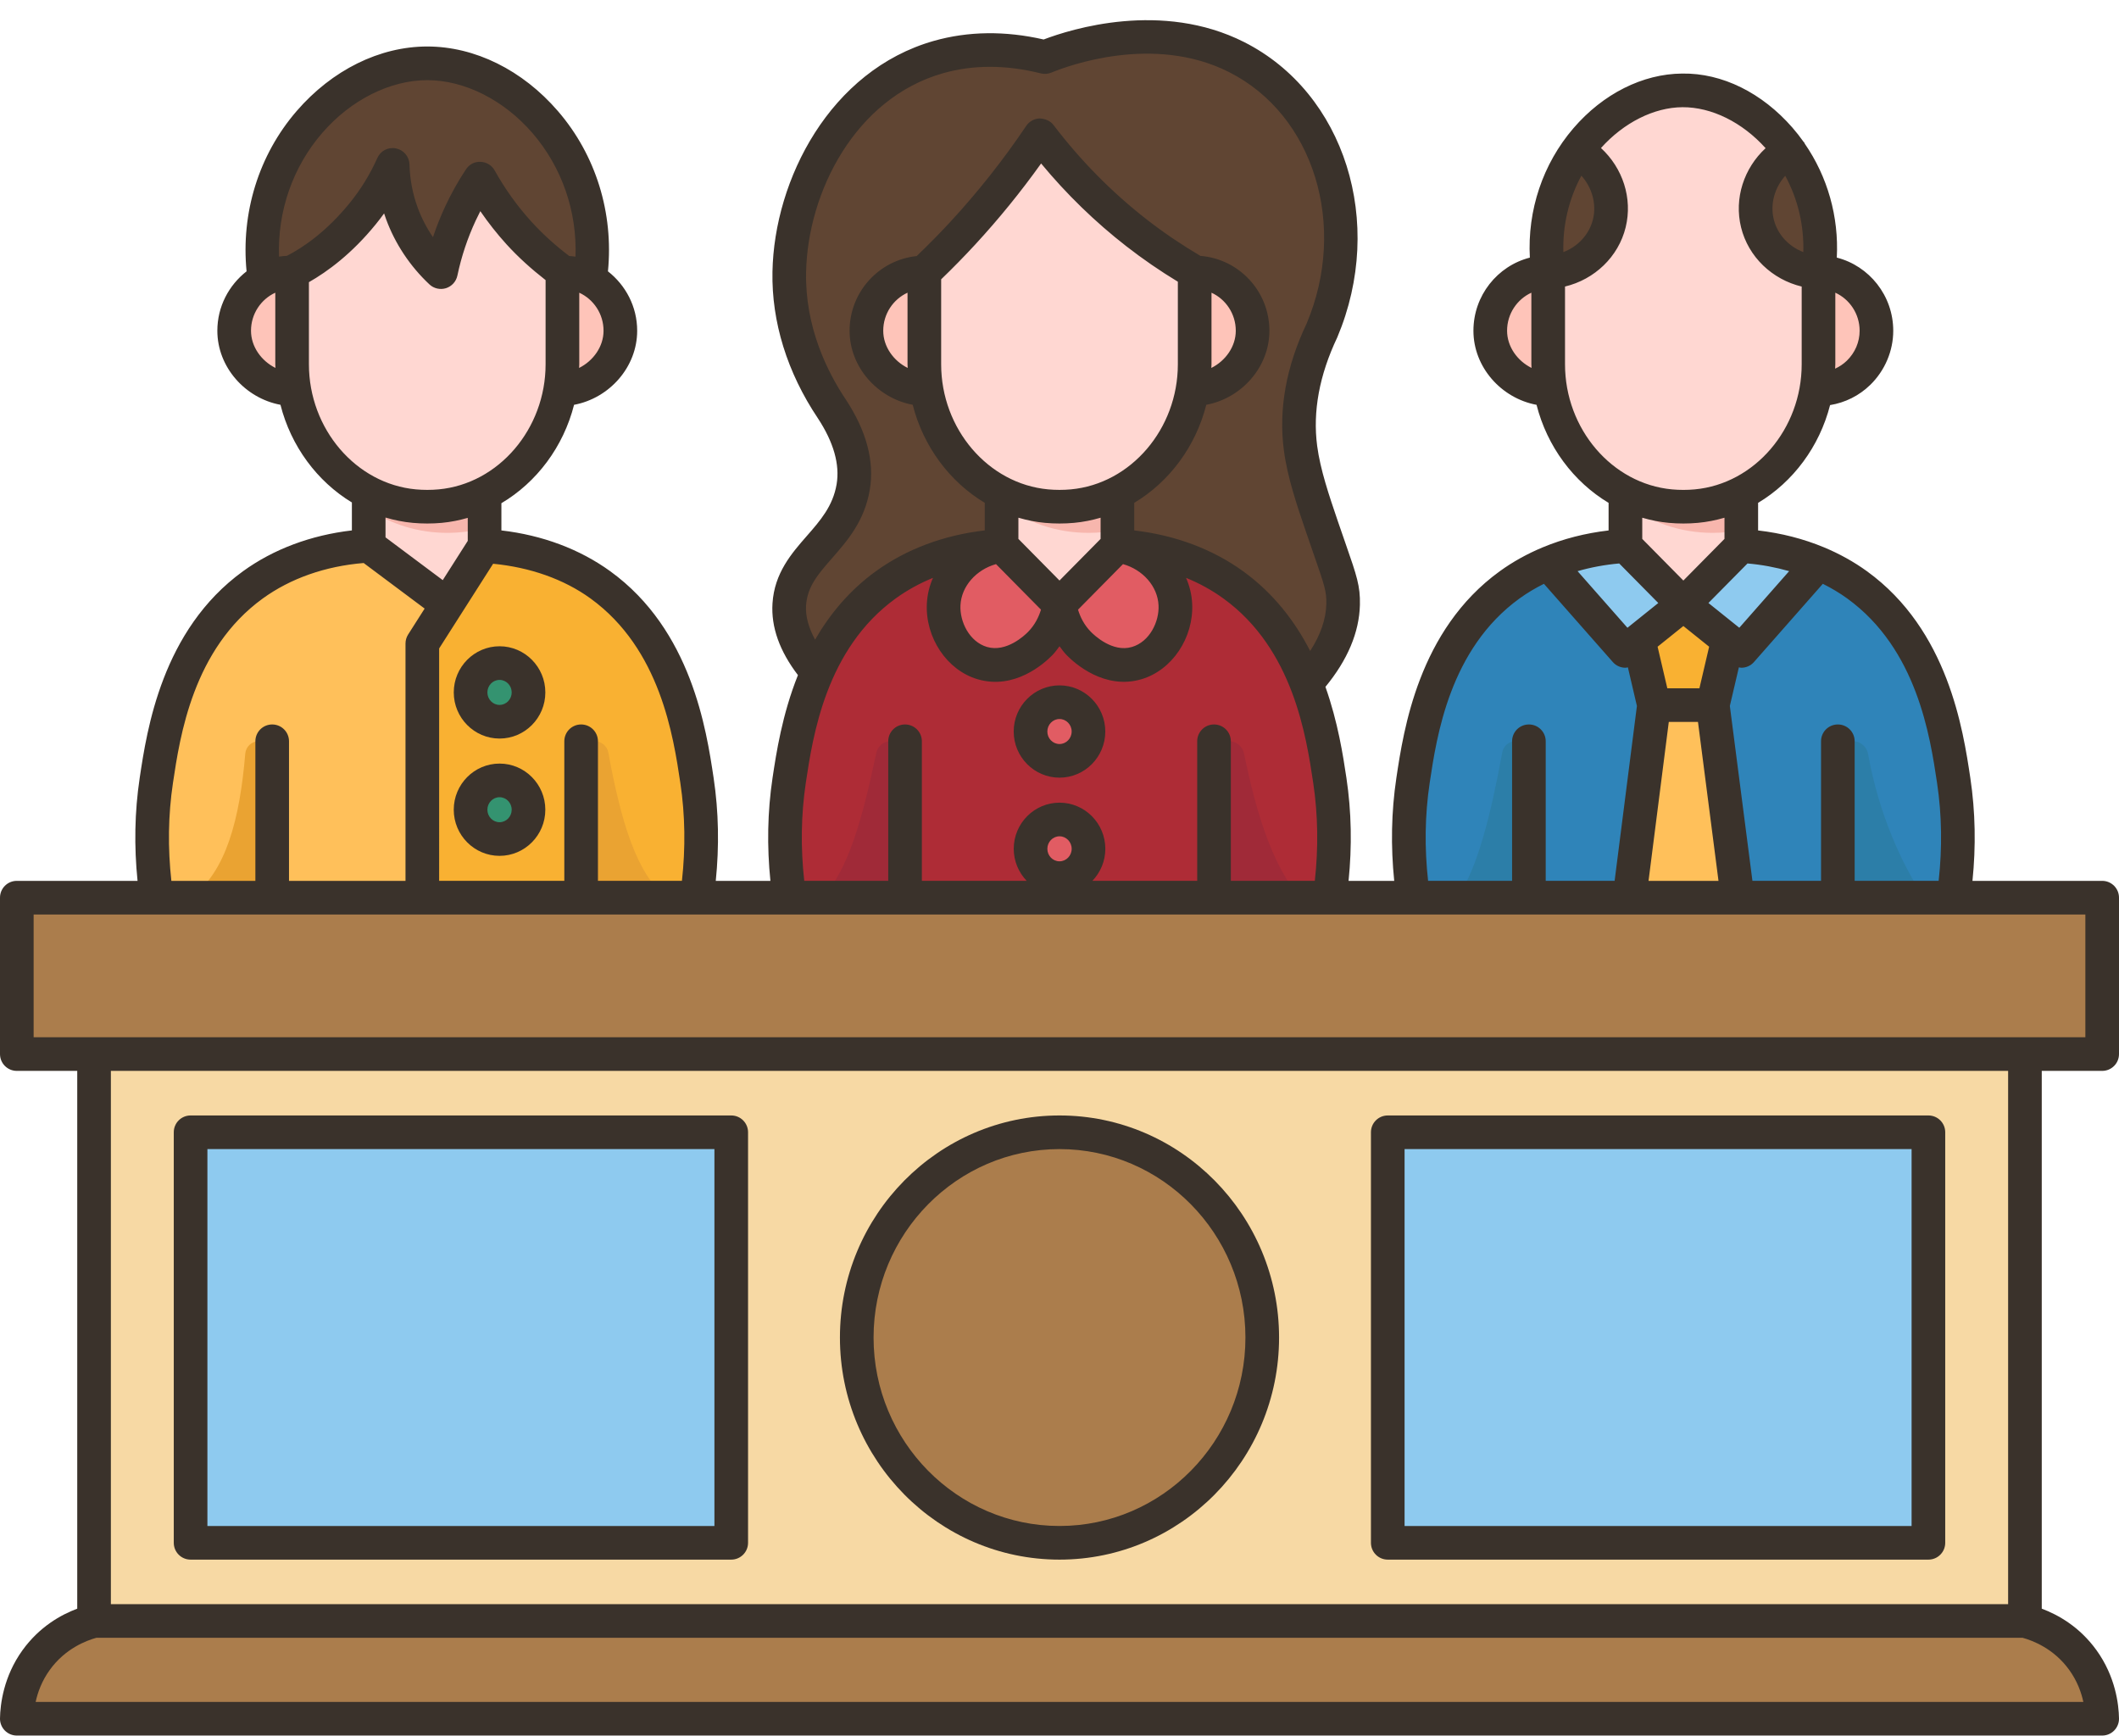
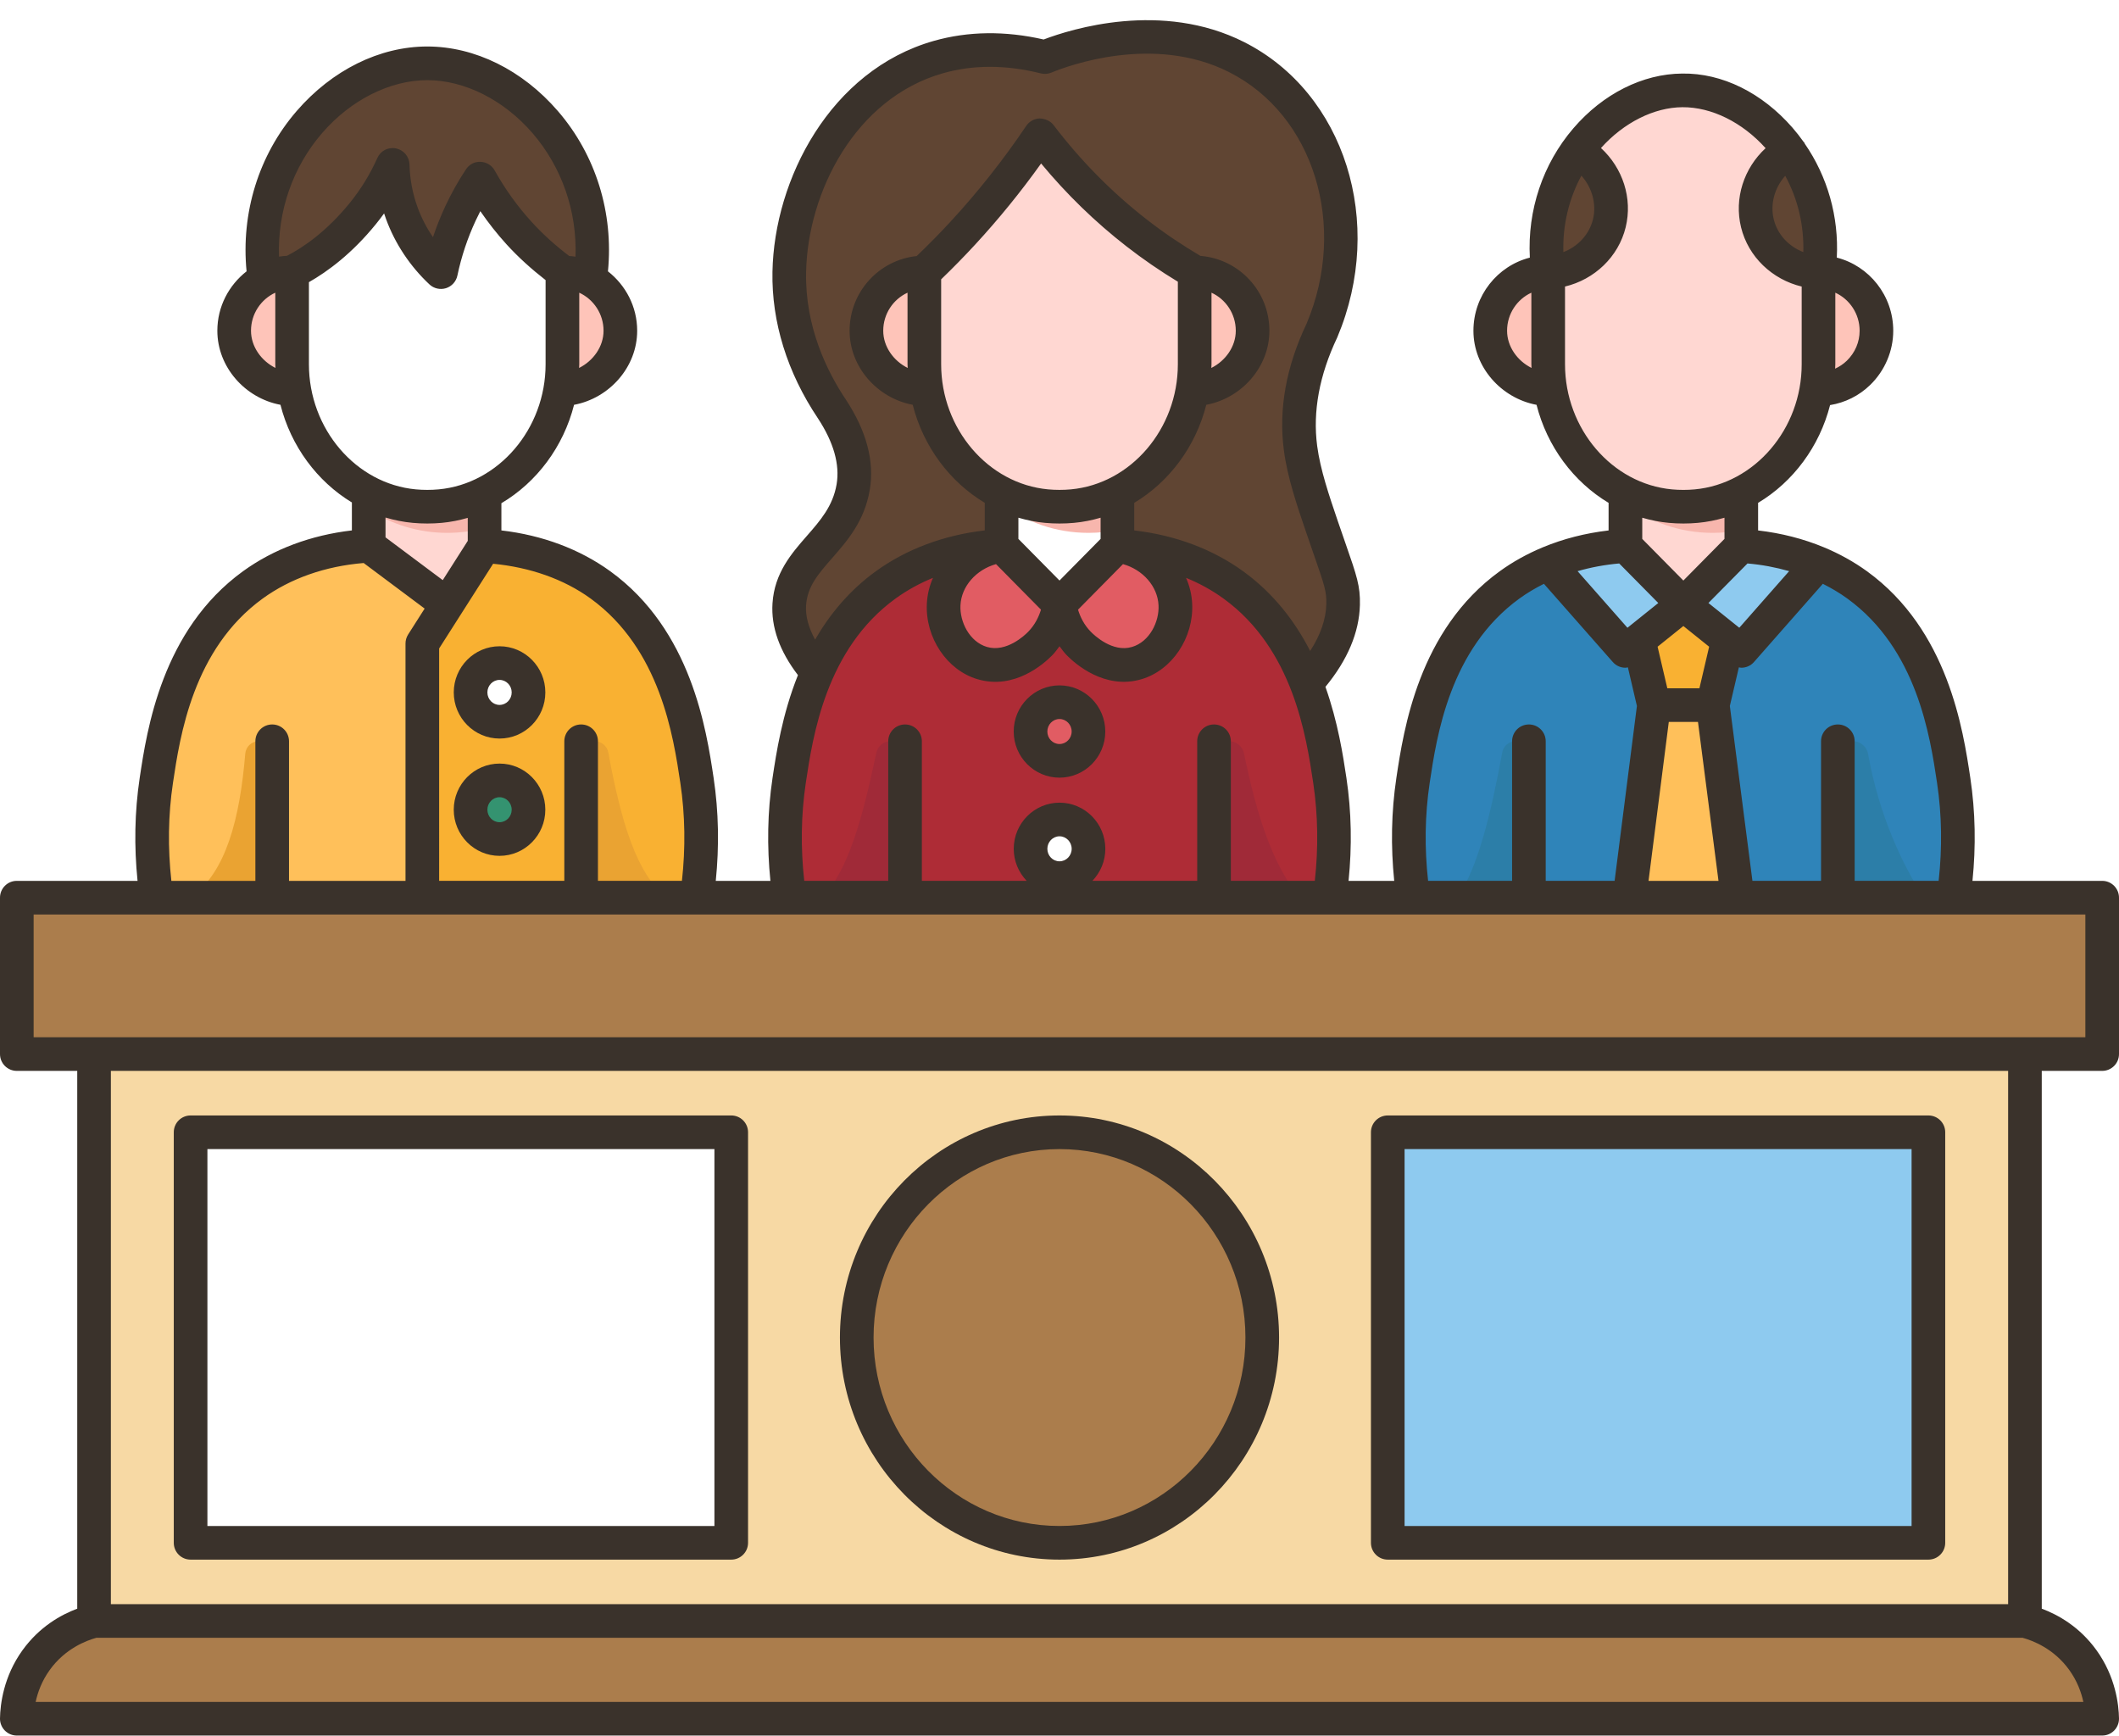
<svg xmlns="http://www.w3.org/2000/svg" height="103.2" preserveAspectRatio="xMidYMid meet" version="1.0" viewBox="-0.0 -1.2 126.0 103.2" width="126.0" zoomAndPan="magnify">
  <g>
    <g>
      <g>
        <g>
          <g>
            <path d="M63,66.123c6.66,0,12.06,5.46,12.06,12.2c0,6.74-5.4,12.21-12.06,12.21s-12.06-5.47-12.06-12.21 C50.94,71.583,56.34,66.123,63,66.123z" fill="#ab7d4c" />
          </g>
          <g>
-             <path d="M11.33 66.123H43.48V90.533H11.33z" fill="#8ecaef" />
-           </g>
+             </g>
          <g>
            <path d="M82.52 66.123H114.67V90.533H82.52z" fill="#8ecaef" />
          </g>
          <g>
            <path d="M29.7,45.203c0.95,0,1.73,0.78,1.73,1.74s-0.78,1.74-1.73,1.74c-0.95,0-1.72-0.78-1.72-1.74 S28.75,45.203,29.7,45.203z" fill="#349370" />
          </g>
          <g>
-             <path d="M29.7,38.223c0.95,0,1.73,0.78,1.73,1.75c0,0.96-0.78,1.74-1.73,1.74 c-0.95,0-1.72-0.78-1.72-1.74C27.98,39.003,28.75,38.223,29.7,38.223z" fill="#349370" />
-           </g>
+             </g>
          <g>
-             <path d="M63,47.523c0.95,0,1.72,0.78,1.72,1.75c0,0.96-0.77,1.74-1.72,1.74c-0.95,0-1.72-0.78-1.72-1.74 C61.28,48.303,62.05,47.523,63,47.523z" fill="#e15c63" />
-           </g>
+             </g>
          <g>
            <path d="M63,40.553c0.95,0,1.72,0.78,1.72,1.74s-0.77,1.75-1.72,1.75c-0.95,0-1.72-0.79-1.72-1.75 S62.05,40.553,63,40.553z" fill="#e15c63" />
          </g>
          <g>
            <path d="M102.75 36.863L102.75 36.873 101.84 40.723 100.1 40.723 98.35 40.723 97.45 36.863 100.1 34.743z" fill="#f9b132" />
          </g>
          <g>
            <path d="M101.84 40.723L103.32 52.173 96.89 52.173 98.35 40.723 100.1 40.723z" fill="#ffc05a" />
          </g>
          <g>
            <path d="M96.65,31.253l3.45,3.49l-2.65,2.12l-0.8,0.64l-4.59-5.21 C93.22,31.803,94.75,31.363,96.65,31.253z" fill="#8ecaef" />
          </g>
          <g>
            <path d="M108.13,32.293l-4.59,5.21l-0.79-0.63v-0.01l-2.65-2.12l3.44-3.49 C105.44,31.363,106.97,31.793,108.13,32.293z" fill="#8ecaef" />
          </g>
          <g>
            <path d="M69.89,34.743c0.07,1.45-0.83,3.05-2.3,3.48c-1.74,0.52-3.2-0.91-3.44-1.16 c-0.85-0.87-1.08-1.89-1.15-2.32l3.44-3.49C68.37,31.493,69.8,33.023,69.89,34.743z" fill="#e15c63" />
          </g>
          <g>
            <path d="M59.56,31.253l3.44,3.49c-0.07,0.43-0.3,1.45-1.15,2.32c-0.24,0.25-1.7,1.68-3.44,1.16 c-1.47-0.43-2.37-2.03-2.3-3.48C56.2,33.023,57.63,31.493,59.56,31.253z" fill="#e15c63" />
          </g>
          <g>
            <path d="M93.77,7.773c1.53,0.85,2.33,2.64,1.92,4.31c-0.4,1.63-1.89,2.83-3.63,2.9 C91.66,12.213,92.41,9.693,93.77,7.773z" fill="#604533" />
          </g>
          <g>
            <path d="M106.41,7.783c1.36,1.91,2.12,4.43,1.72,7.2c-1.74-0.07-3.23-1.27-3.63-2.9 C104.09,10.413,104.89,8.633,106.41,7.783z" fill="#604533" />
          </g>
          <g>
            <path d="M25.41,2.563c5.36,0,10.73,5.8,9.69,12.85c-0.5-0.27-1.06-0.43-1.66-0.43 c-0.77-0.57-1.67-1.33-2.58-2.33c-1.06-1.16-1.8-2.3-2.32-3.23c-0.39,0.58-0.79,1.27-1.16,2.07c-0.6,1.3-0.95,2.5-1.16,3.49 c-0.63-0.59-1.67-1.73-2.32-3.49c-0.42-1.14-0.53-2.16-0.55-2.89c-0.37,0.83-0.93,1.85-1.77,2.89 c-1.53,1.89-3.1,2.93-4.21,3.49c-0.6,0-1.17,0.16-1.66,0.43C14.67,8.363,20.04,2.563,25.41,2.563z" fill="#604533" />
          </g>
          <g>
            <path d="M78.6,30.093c1.02,2.99,1.29,3.5,1.26,4.65c-0.02,1.09-0.39,2.7-2.17,4.68 c-0.84-2.11-2.15-4.26-4.36-5.85c-1-0.72-3.26-2.11-6.89-2.32v-3.13v-0.01c2.34-1.15,4.01-3.49,4.47-6.16 c1.89,0,3.57-1.57,3.57-3.49c0-1.91-1.55-3.48-3.44-3.48c-1.09-0.63-2.25-1.4-3.45-2.33c-2.52-1.96-4.39-4.04-5.74-5.81 c-1.24,1.84-2.75,3.82-4.59,5.81c-0.77,0.84-1.54,1.61-2.3,2.33c-1.89,0-3.44,1.57-3.44,3.48c0,1.92,1.68,3.49,3.57,3.49 c0.46,2.67,2.13,5.01,4.47,6.16v0.01v3.13c-3.63,0.21-5.89,1.6-6.89,2.32c-1.98,1.43-3.24,3.31-4.08,5.2 c-1.33-1.55-1.73-2.89-1.66-4.03c0.19-2.9,3.26-3.79,3.8-6.98c0.18-1.06,0.08-2.6-1.27-4.65c-1.08-1.61-2.6-4.47-2.53-8.13 c0.09-4.92,3.05-11.14,8.87-12.79c2.52-0.72,4.86-0.37,6.33,0c0.77-0.32,6.38-2.54,11.4,0c5.31,2.68,7.88,9.61,5.07,16.27 c-1.5,3.15-1.45,5.6-1.27,6.98C77.53,26.953,78.07,28.533,78.6,30.093z" fill="#604533" />
          </g>
          <g>
            <path d="M90.91,52.173h-6.89c-0.23-1.53-0.44-4.01,0-6.97c0.43-2.86,1.26-8.38,5.74-11.63 c0.47-0.34,1.24-0.84,2.3-1.28l4.59,5.21l0.8-0.64l0.9,3.86l-1.46,11.45H90.91z" fill="#2f84b9" />
          </g>
          <g>
            <path d="M109.28,52.173h-5.96l-1.48-11.45l0.91-3.85l0.79,0.63l4.59-5.21c1.07,0.44,1.82,0.94,2.3,1.28 c4.48,3.25,5.31,8.77,5.74,11.63c0.44,2.96,0.23,5.44,0,6.97H109.28z" fill="#2f84b9" />
          </g>
          <g>
            <path d="M53.81,52.173h-6.88c-0.23-1.53-0.45-4.01,0-6.97c0.23-1.6,0.6-4.03,1.66-6.43 c0.84-1.89,2.1-3.77,4.08-5.2c1-0.72,3.26-2.11,6.89-2.32c-1.93,0.24-3.36,1.77-3.45,3.49c-0.07,1.45,0.83,3.05,2.3,3.48 c1.74,0.52,3.2-0.91,3.44-1.16c0.85-0.87,1.08-1.89,1.15-2.32c0.07,0.43,0.3,1.45,1.15,2.32c0.24,0.25,1.7,1.68,3.44,1.16 c1.47-0.43,2.37-2.03,2.3-3.48c-0.09-1.72-1.52-3.25-3.45-3.49c3.63,0.21,5.89,1.6,6.89,2.32c2.21,1.59,3.52,3.74,4.36,5.85 c0.85,2.18,1.17,4.33,1.38,5.78c0.45,2.96,0.23,5.44,0,6.97h-6.88H63H53.81z M64.72,42.293c0-0.96-0.77-1.74-1.72-1.74 c-0.95,0-1.72,0.78-1.72,1.74s0.77,1.75,1.72,1.75C63.95,44.043,64.72,43.253,64.72,42.293z M64.72,49.273 c0-0.97-0.77-1.75-1.72-1.75c-0.95,0-1.72,0.78-1.72,1.75c0,0.96,0.77,1.74,1.72,1.74C63.95,51.013,64.72,50.233,64.72,49.273z" fill="#ae2c36" />
          </g>
          <g>
            <path d="M28.81,28.133v3.12l-2.22,3.49l-4.66-3.49v-3.14l0.01-0.01c0.82,0.43,1.73,0.7,2.7,0.79 c0.25,0.02,0.51,0.03,0.77,0.03c0.26,0,0.51-0.01,0.77-0.03C27.12,28.803,28.01,28.543,28.81,28.133z" fill="#ffd7d2" />
          </g>
          <g>
-             <path d="M66.44,28.113v3.14L63,34.743l-3.44-3.49v-3.14c0.82,0.42,1.72,0.69,2.67,0.78 c0.25,0.02,0.51,0.03,0.77,0.03s0.52-0.01,0.77-0.03C64.72,28.803,65.62,28.533,66.44,28.113z" fill="#ffd7d2" />
-           </g>
+             </g>
          <g>
            <path d="M103.54,28.113v3.14l-3.44,3.49l-3.45-3.49v-3.13l0.01-0.01c0.82,0.42,1.72,0.69,2.67,0.78 c0.25,0.02,0.51,0.03,0.77,0.03c0.25,0,0.51-0.01,0.77-0.03C101.82,28.803,102.72,28.533,103.54,28.113z" fill="#ffd7d2" />
          </g>
          <g>
            <path d="M17.37,20.463c0,0.51,0.04,1,0.13,1.49c-1.89,0-3.58-1.57-3.58-3.49c0-1.3,0.73-2.45,1.79-3.05 c0.49-0.27,1.06-0.43,1.66-0.43V20.463z" fill="#fec4b9" />
          </g>
          <g>
            <path d="M35.1,15.413c1.06,0.6,1.79,1.75,1.79,3.05c0,1.92-1.68,3.49-3.57,3.49h-0.01 c0.09-0.49,0.13-0.98,0.13-1.49v-5.48C34.04,14.983,34.6,15.143,35.1,15.413z" fill="#fec4b9" />
          </g>
          <g>
            <path d="M54.96,20.463c0,0.51,0.04,1,0.13,1.49c-1.89,0-3.57-1.57-3.57-3.49c0-1.91,1.55-3.48,3.44-3.48 V20.463z" fill="#fec4b9" />
          </g>
          <g>
            <path d="M71.04,14.983c1.89,0,3.44,1.57,3.44,3.48c0,1.92-1.68,3.49-3.57,3.49 c0.09-0.49,0.13-0.98,0.13-1.49V14.983z" fill="#fec4b9" />
          </g>
          <g>
            <path d="M92.06,20.463c0,0.51,0.04,1,0.13,1.49c-1.89,0-3.58-1.57-3.58-3.49c0-1.91,1.56-3.48,3.45-3.48 V20.463z" fill="#fec4b9" />
          </g>
          <g>
            <path d="M108.13,14.983c1.89,0,3.45,1.57,3.45,3.48c0,1.94-1.62,3.55-3.57,3.49H108 c0.09-0.49,0.13-0.98,0.13-1.49V14.983z" fill="#fec4b9" />
          </g>
          <g>
            <path d="M108.13,14.983v5.48c0,0.51-0.04,1-0.13,1.49c-0.46,2.67-2.13,5.01-4.46,6.16 c-0.82,0.42-1.72,0.69-2.67,0.78c-0.26,0.02-0.52,0.03-0.77,0.03c-0.26,0-0.52-0.01-0.77-0.03c-0.95-0.09-1.85-0.36-2.67-0.78 c-2.34-1.15-4.01-3.48-4.47-6.16c-0.09-0.49-0.13-0.98-0.13-1.49v-5.48c1.74-0.07,3.23-1.27,3.63-2.9 c0.41-1.67-0.39-3.46-1.92-4.31c1.57-2.19,3.93-3.58,6.26-3.6c2.37-0.02,4.78,1.38,6.38,3.61c-1.52,0.85-2.32,2.63-1.91,4.3 C104.9,13.713,106.39,14.913,108.13,14.983z" fill="#ffd7d2" />
          </g>
          <g>
-             <path d="M71.04,14.983v5.48c0,0.51-0.04,1-0.13,1.49c-0.46,2.67-2.13,5.01-4.47,6.16 c-0.82,0.42-1.72,0.69-2.67,0.78c-0.25,0.02-0.51,0.03-0.77,0.03c-0.26,0-0.52-0.01-0.77-0.03c-0.95-0.09-1.85-0.36-2.67-0.78 c-2.34-1.15-4.01-3.49-4.47-6.16c-0.09-0.49-0.13-0.98-0.13-1.49v-5.48c0.76-0.72,1.53-1.49,2.3-2.33 c1.84-1.99,3.35-3.97,4.59-5.81c1.35,1.77,3.22,3.85,5.74,5.81C68.79,13.583,69.95,14.353,71.04,14.983z" fill="#ffd7d2" />
+             <path d="M71.04,14.983v5.48c0,0.51-0.04,1-0.13,1.49c-0.46,2.67-2.13,5.01-4.47,6.16 c-0.82,0.42-1.72,0.69-2.67,0.78c-0.25,0.02-0.51,0.03-0.77,0.03c-0.95-0.09-1.85-0.36-2.67-0.78 c-2.34-1.15-4.01-3.49-4.47-6.16c-0.09-0.49-0.13-0.98-0.13-1.49v-5.48c0.76-0.72,1.53-1.49,2.3-2.33 c1.84-1.99,3.35-3.97,4.59-5.81c1.35,1.77,3.22,3.85,5.74,5.81C68.79,13.583,69.95,14.353,71.04,14.983z" fill="#ffd7d2" />
          </g>
          <g>
-             <path d="M28.81,28.133c-0.8,0.41-1.69,0.67-2.63,0.76c-0.26,0.02-0.51,0.03-0.77,0.03 s-0.52-0.01-0.77-0.03c-0.97-0.09-1.88-0.36-2.7-0.79c-2.32-1.16-3.99-3.48-4.44-6.15c-0.09-0.49-0.13-0.98-0.13-1.49v-5.48 c1.11-0.56,2.68-1.6,4.21-3.49c0.84-1.04,1.4-2.06,1.77-2.89c0.02,0.73,0.13,1.75,0.55,2.89c0.65,1.76,1.69,2.9,2.32,3.49 c0.21-0.99,0.56-2.19,1.16-3.49c0.37-0.8,0.77-1.49,1.16-2.07c0.52,0.93,1.26,2.07,2.32,3.23c0.91,1,1.81,1.76,2.58,2.33v5.48 c0,0.51-0.04,1-0.13,1.49C32.85,24.643,31.17,26.983,28.81,28.133z" fill="#ffd7d2" />
-           </g>
+             </g>
          <g>
            <path d="M34.55,52.173h-9.44v-15.11l1.48-2.32l2.22-3.49c3.63,0.21,5.89,1.6,6.89,2.32 c4.49,3.25,5.32,8.77,5.74,11.63c0.45,2.96,0.23,5.44,0,6.97H34.55z M31.43,39.973c0-0.97-0.78-1.75-1.73-1.75 c-0.95,0-1.72,0.78-1.72,1.75c0,0.96,0.77,1.74,1.72,1.74C30.65,41.713,31.43,40.933,31.43,39.973z M31.43,46.943 c0-0.96-0.78-1.74-1.73-1.74c-0.95,0-1.72,0.78-1.72,1.74s0.77,1.74,1.72,1.74C30.65,48.683,31.43,47.903,31.43,46.943z" fill="#f9b132" />
          </g>
          <g>
            <path d="M16.18,52.173H9.3c-0.23-1.53-0.45-4.01,0-6.97c0.42-2.86,1.25-8.38,5.74-11.63 c1-0.72,3.26-2.11,6.89-2.32l4.66,3.49l-1.48,2.32v15.11H16.18z" fill="#ffc05a" />
          </g>
          <g>
            <path d="M125 52.173L125 61.473 120.41 61.473 63 61.473 5.59 61.473 1 61.473 1 52.173 9.3 52.173 16.18 52.173 25.11 52.173 34.55 52.173 41.44 52.173 46.93 52.173 53.81 52.173 63 52.173 72.19 52.173 79.07 52.173 84.02 52.173 90.91 52.173 96.89 52.173 103.32 52.173 109.28 52.173 116.17 52.173z" fill="#ab7d4c" />
          </g>
          <g>
            <path d="M125,100.993c-20.67,0-41.33,0-62,0s-41.33,0-62,0c0.01-0.55,0.11-2.04,1.15-3.49 c1.23-1.71,2.96-2.2,3.44-2.32H63h57.41c0.48,0.12,2.21,0.61,3.44,2.32C124.89,98.953,124.99,100.443,125,100.993z" fill="#ab7d4c" />
          </g>
          <g>
            <path d="M120.41,61.473v33.71H63H5.59v-33.71H63H120.41z M114.67,90.533v-24.41H82.52v24.41H114.67z M75.06,78.323c0-6.74-5.4-12.2-12.06-12.2s-12.06,5.46-12.06,12.2c0,6.74,5.4,12.21,12.06,12.21S75.06,85.063,75.06,78.323z M43.48,90.533v-24.41H11.33v24.41H43.48z" fill="#f7d9a4" />
          </g>
        </g>
        <g>
          <g>
            <g>
              <path d="M52.949,42.873c-0.407,0-0.758,0.289-0.842,0.688c-0.815,3.868-1.688,7.103-3.256,8.612h4.959 v-8.439C53.81,43.258,53.425,42.873,52.949,42.873z" fill="#a02a38" />
            </g>
            <g>
              <path d="M73.975,43.603c-0.086-0.42-0.453-0.73-0.882-0.73c-0.498,0-0.901,0.403-0.901,0.901 l-0.001,8.399h5.087C75.673,50.195,74.737,47.338,73.975,43.603z" fill="#a02a38" />
            </g>
          </g>
          <g>
            <g>
              <path d="M90.112,42.873c-0.385,0-0.714,0.279-0.784,0.658c-0.685,3.733-1.491,6.982-2.69,8.642h4.272 v-8.502C90.91,43.23,90.553,42.873,90.112,42.873z" fill="#2c7ea8" />
            </g>
            <g>
              <path d="M111.081,43.634c-0.078-0.437-0.449-0.762-0.893-0.762c-0.502,0-0.908,0.407-0.908,0.908v8.392 h5.124C113.129,50.246,111.731,47.277,111.081,43.634z" fill="#2c7ea8" />
            </g>
          </g>
          <g>
            <g>
              <path d="M15.379,42.873c-0.418,0-0.761,0.325-0.796,0.741c-0.322,3.844-1.13,7.056-3.252,8.559h4.85 v-8.499C16.18,43.231,15.822,42.873,15.379,42.873z" fill="#eaa332" />
            </g>
            <g>
              <path d="M36.174,43.551c-0.071-0.39-0.409-0.678-0.805-0.678c-0.452,0-0.819,0.367-0.819,0.819v8.481 h5.11C37.876,50.848,36.919,47.633,36.174,43.551z" fill="#eaa332" />
            </g>
          </g>
          <g>
            <path d="M103.54,28.113v2.2c-0.55,0.11-1.12,0.17-1.7,0.17c-1.96,0-3.76-0.65-5.19-1.76v-0.6l0.01-0.01 c0.82,0.42,1.72,0.69,2.67,0.78c0.25,0.02,0.51,0.03,0.77,0.03c0.25,0,0.51-0.01,0.77-0.03 C101.82,28.803,102.72,28.533,103.54,28.113z" fill="#f7b6ad" />
          </g>
          <g>
            <path d="M28.81,28.133v2.06c-0.71,0.19-1.45,0.29-2.22,0.29c-1.72,0-3.32-0.51-4.66-1.39v-0.98 l0.01-0.01c0.82,0.43,1.73,0.7,2.7,0.79c0.25,0.02,0.51,0.03,0.77,0.03c0.26,0,0.51-0.01,0.77-0.03 C27.12,28.803,28.01,28.543,28.81,28.133z" fill="#f7b6ad" />
          </g>
          <g>
            <path d="M66.44,28.113v2.2c-0.55,0.11-1.13,0.17-1.72,0.17c-1.94,0-3.73-0.64-5.16-1.74v-0.63 c0.82,0.42,1.72,0.69,2.67,0.78c0.25,0.02,0.51,0.03,0.77,0.03s0.52-0.01,0.77-0.03C64.72,28.803,65.62,28.533,66.44,28.113z" fill="#f7b6ad" />
          </g>
        </g>
      </g>
    </g>
    <g fill="#3a322b">
      <path d="M82.519,91.532h32.148c0.553,0,1-0.447,1-1V66.123c0-0.553-0.447-1-1-1H82.519 c-0.553,0-1,0.447-1,1v24.409C81.519,91.085,81.966,91.532,82.519,91.532z M83.519,67.123h30.148v22.409H83.519V67.123z" fill="inherit" />
      <path d="M125,62.473c0.553,0,1-0.447,1-1v-9.299c0-0.553-0.447-1-1-1h-7.713 c0.208-2.046,0.176-4.099-0.128-6.122c-0.428-2.853-1.316-8.788-6.143-12.285c-0.785-0.568-1.646-1.045-2.567-1.427c0,0,0,0,0,0 c-1.211-0.503-2.525-0.84-3.909-1.001v-1.64c2.082-1.247,3.648-3.343,4.28-5.813c0.891-0.146,1.72-0.551,2.389-1.202 c0.869-0.846,1.367-2.018,1.367-3.217c0-2.095-1.43-3.859-3.356-4.351c0.127-2.431-0.549-4.813-1.91-6.781 c-0.007-0.014-0.006-0.029-0.014-0.043c-0.015-0.027-0.04-0.042-0.057-0.066c-0.207-0.292-0.428-0.574-0.665-0.846 c-1.795-2.054-4.16-3.245-6.549-3.207c-2.347,0.017-4.704,1.201-6.467,3.252c-1.822,2.12-2.741,4.877-2.59,7.692 c-1.926,0.491-3.355,2.255-3.355,4.35c0,2.158,1.65,4.011,3.753,4.403c0.629,2.477,2.198,4.58,4.284,5.829v1.64 c-1.383,0.161-2.698,0.498-3.908,1.001c-0.002,0-0.003,0.001-0.005,0.002c-0.919,0.382-1.779,0.858-2.563,1.426 c-4.826,3.497-5.715,9.433-6.143,12.285c-0.304,2.023-0.336,4.076-0.128,6.122h-2.715c0.208-2.047,0.176-4.101-0.128-6.126 c-0.198-1.323-0.503-3.312-1.247-5.411c1.314-1.596,2.009-3.234,2.05-4.874c0.026-1.116-0.19-1.738-0.832-3.583l-0.491-1.421 c-0.508-1.493-1.034-3.037-1.219-4.448c-0.269-2.046,0.128-4.205,1.197-6.456c2.876-6.823,0.443-14.534-5.538-17.554 C69.086-1.17,63.694,0.525,62.058,1.148c-2.296-0.524-4.491-0.495-6.533,0.084c-6.162,1.752-9.49,8.232-9.593,13.729 c-0.057,2.978,0.878,5.989,2.698,8.704c0.941,1.431,1.316,2.753,1.116,3.932c-0.222,1.3-0.975,2.16-1.772,3.071 c-0.902,1.031-1.926,2.201-2.04,4.008c-0.09,1.409,0.423,2.841,1.513,4.265c-0.941,2.351-1.289,4.639-1.51,6.111 c-0.303,2.022-0.335,4.076-0.127,6.122h-3.249c0.208-2.046,0.176-4.099-0.128-6.122c-0.428-2.853-1.316-8.788-6.143-12.285 c-1.817-1.316-4.04-2.146-6.476-2.429V28.72c2.105-1.247,3.688-3.359,4.321-5.851c2.103-0.392,3.753-2.245,3.753-4.403 c0-1.441-0.689-2.712-1.738-3.533c0.34-3.469-0.715-6.911-2.975-9.528c-2.107-2.441-4.938-3.841-7.769-3.841 c-2.829,0-5.66,1.399-7.768,3.84c-2.26,2.617-3.315,6.058-2.976,9.528c-1.05,0.821-1.738,2.092-1.738,3.533 c0,2.158,1.65,4.011,3.753,4.403c0.625,2.462,2.179,4.555,4.247,5.807v1.662c-2.435,0.283-4.658,1.112-6.476,2.429 C9.623,36.264,8.735,42.2,8.307,45.052c-0.304,2.023-0.336,4.076-0.128,6.122H1c-0.553,0-1,0.447-1,1v9.299c0,0.553,0.447,1,1,1 h3.593v31.976c-0.965,0.36-2.245,1.07-3.256,2.471c-1.128,1.566-1.322,3.213-1.337,4.055c-0.005,0.269,0.099,0.527,0.287,0.719 c0.188,0.191,0.444,0.299,0.713,0.299h124c0.269,0,0.525-0.107,0.713-0.299c0.188-0.191,0.292-0.45,0.287-0.719 c-0.015-0.842-0.209-2.488-1.337-4.055c-1.01-1.401-2.291-2.111-3.256-2.471V62.473H125z M115.181,45.349 c0.289,1.924,0.31,3.879,0.095,5.825h-4.994v-8.299c0-0.553-0.447-1-1-1s-1,0.447-1,1v8.299h-4.079l-1.343-10.4l0.537-2.295 c0.049,0.007,0.096,0.024,0.145,0.024c0.277,0,0.554-0.115,0.751-0.339l4.096-4.652c0.512,0.256,1,0.545,1.454,0.874 C113.989,37.391,114.765,42.568,115.181,45.349z M96.282,32.302l2.323,2.352l-1.834,1.472l-2.965-3.366 C94.595,32.533,95.421,32.378,96.282,32.302z M103.91,32.302c0.861,0.075,1.687,0.231,2.476,0.457l-2.964,3.366l-1.835-1.472 L103.91,32.302z M100.096,36.022l1.533,1.23l-0.578,2.472h-1.909l-0.578-2.472L100.096,36.022z M99.23,41.724h1.735l1.22,9.45 h-4.16L99.23,41.724z M106.154,9.253c0.748,1.373,1.12,2.937,1.075,4.535c-0.864-0.329-1.537-1.046-1.758-1.948 C105.247,10.929,105.527,9.951,106.154,9.253z M110.577,18.466c0,0.672-0.271,1.305-0.762,1.783 c-0.207,0.201-0.444,0.354-0.695,0.471c0.002-0.087,0.012-0.173,0.012-0.261v-4.256C109.982,16.593,110.577,17.459,110.577,18.466 z M94.722,11.839c-0.221,0.903-0.896,1.622-1.761,1.95c-0.047-1.6,0.325-3.167,1.072-4.543 C94.663,9.945,94.945,10.926,94.722,11.839z M89.614,18.466c0-1.008,0.595-1.873,1.444-2.263v4.256 c0,0.073,0.008,0.145,0.01,0.217C90.226,20.258,89.614,19.408,89.614,18.466z M93.059,20.46v-4.623 c1.753-0.42,3.175-1.762,3.606-3.521c0.424-1.732-0.177-3.528-1.468-4.715c1.353-1.508,3.149-2.416,4.843-2.427 c1.737-0.011,3.564,0.899,4.946,2.436c-1.286,1.188-1.883,2.98-1.459,4.708c0.432,1.759,1.854,3.1,3.605,3.52v4.623 c0,3.841-2.794,7.107-6.359,7.437c-0.447,0.041-0.906,0.041-1.355,0C95.853,27.567,93.059,24.3,93.059,20.46z M99.235,29.888 c0.285,0.026,0.573,0.039,0.861,0.039c0.29,0,0.577-0.013,0.861-0.039c0.544-0.05,1.072-0.156,1.584-0.306v1.26l-2.445,2.476 l-2.444-2.475v-1.26C98.163,29.732,98.691,29.838,99.235,29.888z M85.012,45.349c0.416-2.781,1.191-7.958,5.338-10.963 c0.454-0.329,0.942-0.618,1.455-0.874l4.097,4.652c0.196,0.224,0.473,0.339,0.75,0.339c0.049,0,0.097-0.017,0.145-0.024 l0.537,2.296l-1.326,10.399h-4.097v-8.299c0-0.553-0.447-1-1-1s-1,0.447-1,1v8.299h-4.994 C84.702,49.229,84.723,47.273,85.012,45.349z M47.93,34.803c0.071-1.129,0.724-1.874,1.549-2.817 c0.901-1.03,1.923-2.197,2.238-4.053c0.289-1.694-0.188-3.5-1.421-5.374c-1.112-1.659-2.426-4.318-2.364-7.561 c0.089-4.761,2.913-10.357,8.14-11.843c1.797-0.511,3.755-0.508,5.818,0.009c0.208,0.052,0.426,0.035,0.624-0.046 c0.976-0.403,6.075-2.3,10.566-0.032c5.048,2.548,7.066,9.133,4.615,14.951c-1.219,2.564-1.675,5.099-1.354,7.532 c0.209,1.608,0.769,3.248,1.312,4.843l0.491,1.425c0.623,1.788,0.739,2.147,0.722,2.877c-0.022,0.909-0.349,1.844-0.961,2.792 c-0.888-1.73-2.151-3.411-3.985-4.739c-1.817-1.316-4.04-2.146-6.476-2.429v-1.64c2.087-1.249,3.655-3.352,4.284-5.829 c2.103-0.392,3.753-2.245,3.753-4.403c0-2.355-1.814-4.271-4.102-4.451c-1.1-0.65-2.169-1.369-3.173-2.15 c-2.072-1.61-3.942-3.503-5.559-5.627c-0.195-0.257-0.502-0.378-0.825-0.395c-0.322,0.01-0.62,0.174-0.8,0.441 c-1.353,2.009-2.866,3.924-4.499,5.692c-0.64,0.695-1.319,1.381-2.016,2.049c-2.234,0.234-3.989,2.124-3.989,4.44 c0,2.158,1.65,4.011,3.753,4.403c0.629,2.477,2.197,4.58,4.284,5.829v1.64c-2.435,0.283-4.658,1.112-6.476,2.429 c-1.594,1.155-2.752,2.577-3.613,4.066C48.086,36.129,47.889,35.447,47.93,34.803z M53.973,20.677 c-0.843-0.419-1.454-1.269-1.454-2.211c0-1.008,0.595-1.873,1.444-2.263v4.256C53.963,20.533,53.971,20.604,53.973,20.677z M55.963,20.46v-5.052c0.702-0.677,1.384-1.373,2.03-2.074c1.396-1.513,2.708-3.127,3.913-4.814 c1.517,1.832,3.219,3.484,5.072,4.925c0.973,0.757,1.999,1.463,3.059,2.105v4.91c0,3.841-2.794,7.107-6.359,7.437 c-0.447,0.041-0.908,0.041-1.355,0C58.757,27.567,55.963,24.3,55.963,20.46z M73.482,18.466c0,0.941-0.612,1.792-1.454,2.211 c0.002-0.073,0.01-0.144,0.01-0.217v-4.256C72.887,16.593,73.482,17.459,73.482,18.466z M62.139,29.888 c0.284,0.026,0.571,0.039,0.861,0.039s0.577-0.013,0.861-0.039c0.543-0.05,1.072-0.156,1.583-0.306v1.26L63,33.317l-2.444-2.475 v-1.26C61.067,29.732,61.595,29.838,62.139,29.888z M59.225,32.341l2.674,2.708c-0.127,0.417-0.35,0.894-0.761,1.315 c-0.206,0.212-1.292,1.24-2.448,0.903c-1.05-0.31-1.628-1.503-1.579-2.479C57.165,33.658,58.045,32.673,59.225,32.341z M66.775,32.341c1.18,0.332,2.06,1.317,2.114,2.448c0.049,0.975-0.529,2.168-1.58,2.478c-1.151,0.344-2.241-0.692-2.446-0.902 c-0.412-0.421-0.635-0.898-0.762-1.316L66.775,32.341z M47.915,45.345c0.418-2.781,1.194-7.957,5.339-10.959 c0.676-0.489,1.421-0.9,2.223-1.228c-0.211,0.479-0.338,0.996-0.364,1.531c-0.101,2.027,1.194,3.96,3.012,4.495 c2.196,0.654,3.955-0.924,4.442-1.422c0.17-0.174,0.3-0.356,0.434-0.537c0.134,0.181,0.264,0.364,0.435,0.538 c0.487,0.497,2.255,2.07,4.44,1.421c1.818-0.535,3.113-2.468,3.013-4.494c-0.026-0.535-0.153-1.053-0.364-1.532 c0.802,0.327,1.547,0.738,2.223,1.228c4.145,3.002,4.921,8.178,5.339,10.963c0.288,1.922,0.309,3.878,0.095,5.825h-4.994v-8.299 c0-0.553-0.447-1-1-1s-1,0.447-1,1v8.299h-6.234c0.475-0.494,0.771-1.165,0.771-1.905c0-1.513-1.222-2.744-2.723-2.744 c-1.501,0-2.723,1.231-2.723,2.744c0,0.741,0.296,1.411,0.771,1.905h-6.234v-8.299c0-0.553-0.447-1-1-1s-1,0.447-1,1v8.299h-4.994 C47.606,49.227,47.627,47.271,47.915,45.345z M62.278,49.269c0-0.41,0.324-0.744,0.723-0.744s0.723,0.334,0.723,0.744 S63.399,50.012,63,50.012S62.278,49.679,62.278,49.269z M40.454,45.349c0.289,1.924,0.31,3.879,0.095,5.825h-4.994v-8.299 c0-0.553-0.447-1-1-1s-1,0.447-1,1v8.299h-7.443V37.356l3.21-5.037c2.195,0.214,4.195,0.909,5.795,2.067 C39.263,37.391,40.038,42.568,40.454,45.349z M34.434,20.677c0.002-0.073,0.01-0.144,0.01-0.217v-4.256 c0.849,0.39,1.444,1.255,1.444,2.263C35.888,19.408,35.276,20.258,34.434,20.677z M19.153,6.713 c1.702-1.971,4.04-3.147,6.254-3.147c2.215,0,4.554,1.177,6.255,3.147c1.753,2.031,2.655,4.655,2.559,7.347 c-0.122-0.022-0.248-0.027-0.373-0.038c-0.809-0.613-1.568-1.293-2.246-2.039c-0.841-0.925-1.576-1.95-2.187-3.047 c-0.17-0.305-0.486-0.499-0.835-0.513c-0.366-0.02-0.68,0.155-0.873,0.446c-0.464,0.7-0.878,1.441-1.232,2.201 c-0.277,0.595-0.521,1.207-0.729,1.832c-0.375-0.548-0.682-1.139-0.908-1.755c-0.302-0.819-0.466-1.684-0.488-2.567 c-0.013-0.467-0.346-0.863-0.804-0.955c-0.47-0.097-0.92,0.146-1.109,0.572c-0.429,0.961-0.979,1.858-1.635,2.666 c-1.391,1.714-2.776,2.65-3.738,3.148c-0.159,0.011-0.318,0.021-0.472,0.048C16.498,11.367,17.4,8.742,19.153,6.713z M14.925,18.466c0-1.008,0.595-1.873,1.444-2.263v4.256c0,0.073,0.008,0.145,0.01,0.217 C15.537,20.258,14.925,19.408,14.925,18.466z M18.369,20.46v-4.883c1.105-0.629,2.555-1.691,3.985-3.454 c0.168-0.206,0.329-0.418,0.485-0.634c0.038,0.117,0.078,0.233,0.121,0.349c0.535,1.455,1.425,2.794,2.575,3.872 c0.263,0.248,0.643,0.331,0.984,0.225c0.345-0.109,0.604-0.396,0.678-0.749c0.237-1.13,0.604-2.229,1.089-3.271 c0.088-0.188,0.18-0.375,0.275-0.56c0.475,0.692,0.996,1.353,1.559,1.973c0.704,0.774,1.491,1.478,2.322,2.126v5.006 c0,3.841-2.794,7.107-6.359,7.437c-0.447,0.041-0.908,0.041-1.355,0C21.163,27.567,18.369,24.3,18.369,20.46z M24.545,29.888 c0.284,0.026,0.571,0.039,0.861,0.039s0.577-0.013,0.861-0.039c0.531-0.049,1.047-0.153,1.547-0.297v1.369l-1.487,2.334 l-3.403-2.543v-1.179C23.448,29.729,23.989,29.837,24.545,29.888z M10.285,45.349c0.416-2.781,1.191-7.958,5.338-10.963 c1.652-1.197,3.721-1.923,6.001-2.11l3.626,2.709l-0.982,1.542c-0.102,0.16-0.156,0.347-0.156,0.537v14.11h-6.927v-8.299 c0-0.553-0.447-1-1-1c-0.553,0-1,0.447-1,1v8.299H10.19C9.975,49.229,9.996,47.273,10.285,45.349z M2,53.174h122v7.299H2V53.174z M123.04,98.09c0.472,0.654,0.717,1.331,0.84,1.902H2.12c0.123-0.571,0.368-1.248,0.84-1.902c0.916-1.272,2.175-1.747,2.769-1.909 H63h57.271C120.865,96.343,122.124,96.818,123.04,98.09z M119.407,94.181H63H6.593V62.473h112.814V94.181z" fill="inherit" />
      <path d="M11.333,91.532h32.148c0.553,0,1-0.447,1-1V66.123c0-0.553-0.447-1-1-1H11.333 c-0.553,0-1,0.447-1,1v24.409C10.333,91.085,10.78,91.532,11.333,91.532z M12.333,67.123h30.148v22.409H12.333V67.123z" fill="inherit" />
      <path d="M63,91.532c7.199,0,13.056-5.924,13.056-13.205S70.199,65.123,63,65.123 s-13.056,5.923-13.056,13.204S55.801,91.532,63,91.532z M63,67.123c6.096,0,11.056,5.026,11.056,11.204 c0,6.179-4.96,11.205-11.056,11.205s-11.056-5.026-11.056-11.205C51.944,72.149,56.904,67.123,63,67.123z" fill="inherit" />
      <path d="M63,45.038c1.501,0,2.723-1.23,2.723-2.743S64.501,39.551,63,39.551 c-1.501,0-2.723,1.23-2.723,2.743S61.499,45.038,63,45.038z M63,41.551c0.398,0,0.723,0.333,0.723,0.743S63.399,43.038,63,43.038 s-0.723-0.333-0.723-0.743S62.602,41.551,63,41.551z" fill="inherit" />
      <path d="M26.982,39.97c0,1.513,1.222,2.743,2.723,2.743s2.722-1.23,2.722-2.743s-1.221-2.744-2.722-2.744 S26.982,38.458,26.982,39.97z M30.426,39.97c0,0.41-0.324,0.743-0.722,0.743c-0.398,0-0.723-0.333-0.723-0.743 s0.324-0.744,0.723-0.744C30.102,39.226,30.426,39.56,30.426,39.97z" fill="inherit" />
      <path d="M29.704,44.201c-1.501,0-2.723,1.23-2.723,2.743s1.222,2.743,2.723,2.743s2.722-1.23,2.722-2.743 S31.205,44.201,29.704,44.201z M29.704,47.687c-0.398,0-0.723-0.333-0.723-0.743s0.324-0.743,0.723-0.743 c0.397,0,0.722,0.333,0.722,0.743S30.102,47.687,29.704,47.687z" fill="inherit" />
    </g>
  </g>
</svg>